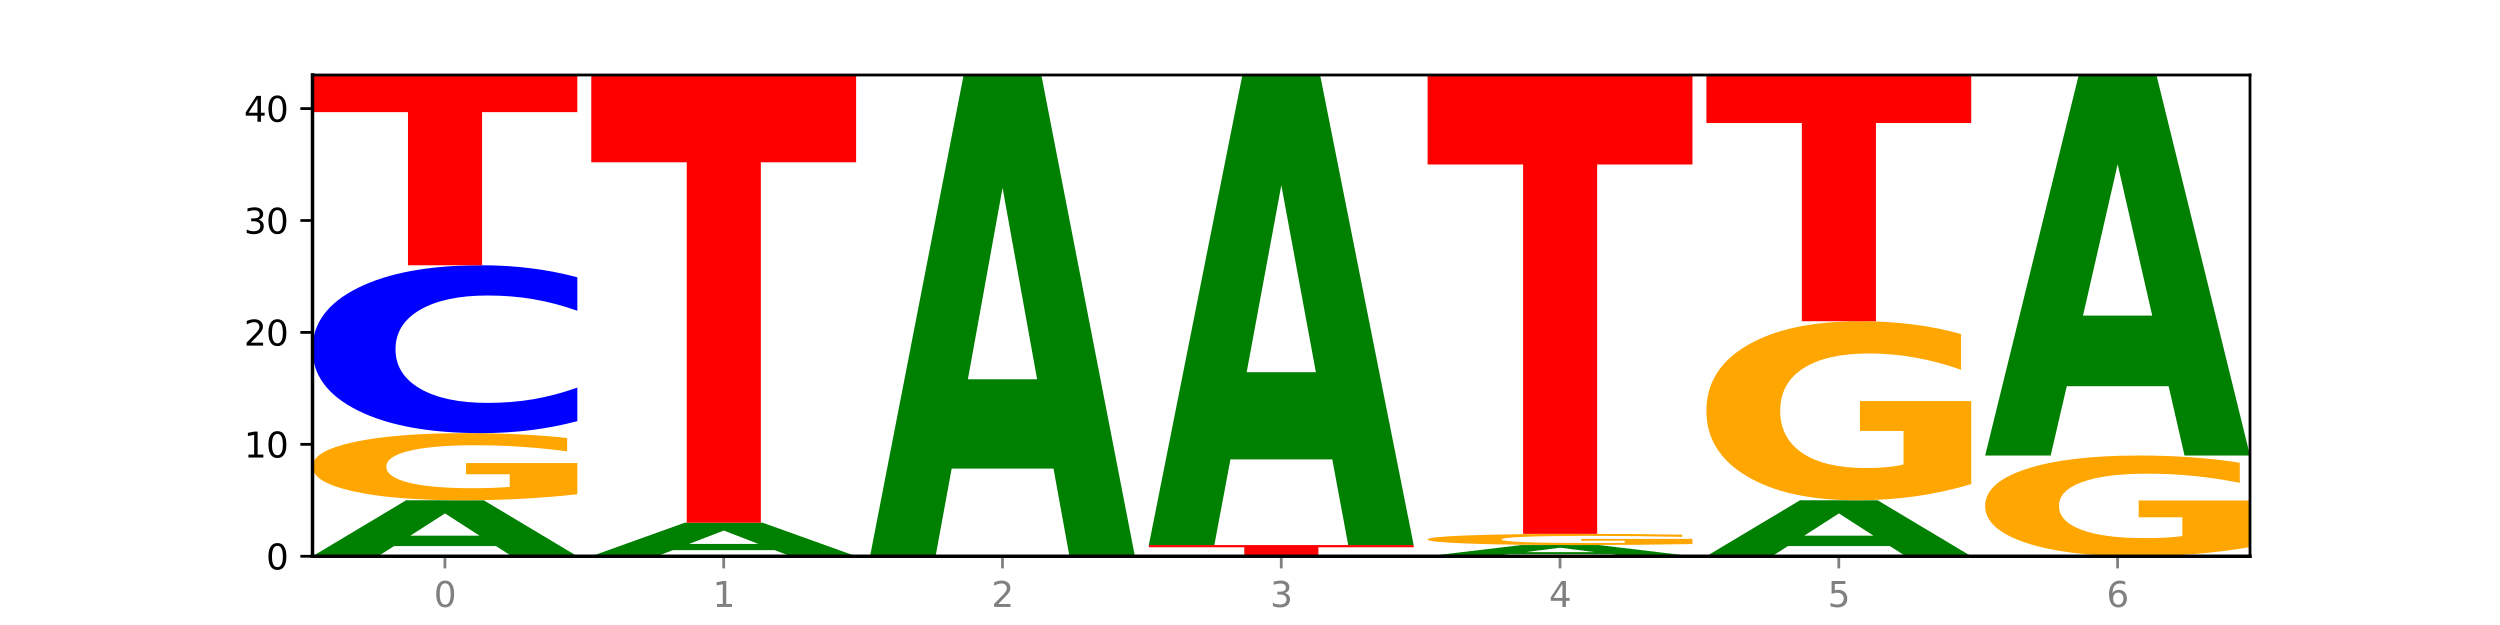
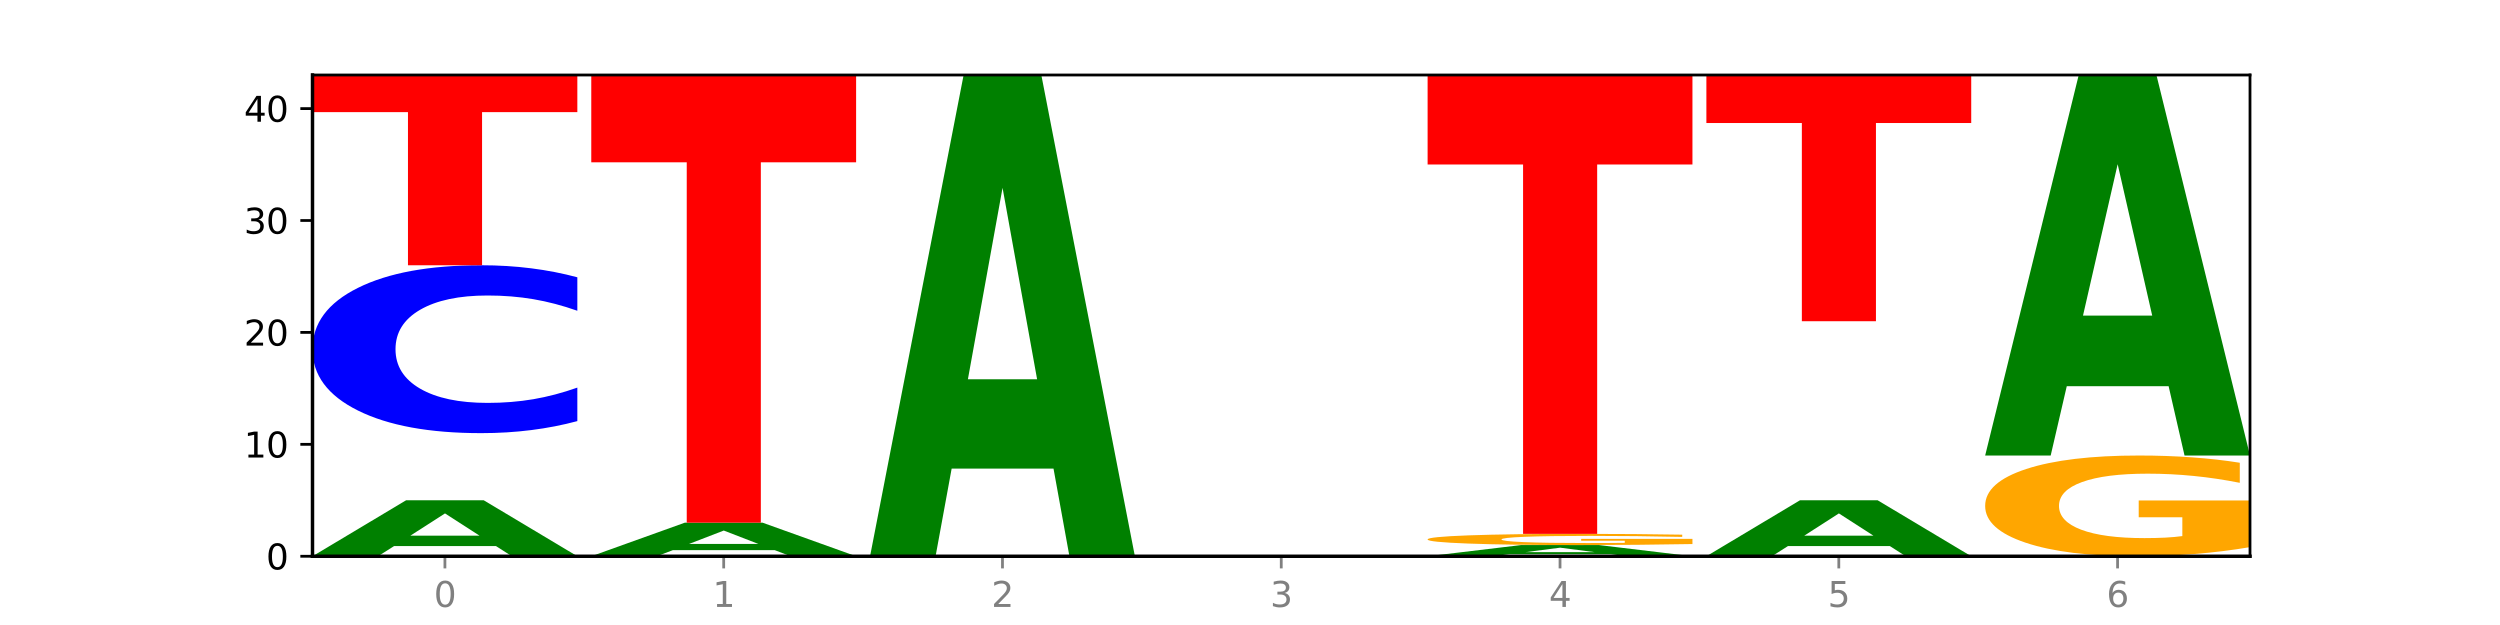
<svg xmlns="http://www.w3.org/2000/svg" xmlns:xlink="http://www.w3.org/1999/xlink" width="720pt" height="180pt" viewBox="0 0 720 180" version="1.1">
  <defs>
    <style type="text/css">*{stroke-linejoin: round; stroke-linecap: butt}</style>
  </defs>
  <g id="figure_1">
    <g id="patch_1">
      <path d="M 0 180  L 720 180  L 720 0  L 0 0  z " style="fill: #ffffff" />
    </g>
    <g id="axes_1">
      <g id="patch_2">
        <path d="M 90 160.2  L 648 160.2  L 648 21.6  L 90 21.6  z " style="fill: #ffffff" />
      </g>
      <g id="line2d_1">
        <path d="M 90 160.2  L 648 160.2  " clip-path="url(#pbf17278f3c)" style="fill: none; stroke: #000000; stroke-width: 0.5; stroke-linecap: square" />
      </g>
      <g id="patch_3">
        <path d="M 142.835 157.264  L 113.501 157.264  L 108.87 160.2  L 90 160.2  L 116.948 144.084  L 139.326 144.084  L 166.273 160.2  L 147.419 160.2  L 142.835 157.264  z M 118.18 154.273  L 138.109 154.273  L 128.16 147.862  L 118.18 154.273  z " clip-path="url(#pbf17278f3c)" style="fill: #008000" />
      </g>
      <g id="patch_4">
-         <path d="M 166.273 142.334  Q 158.581 143.209 150.308 143.648  Q 142.034 144.084 133.214 144.084  Q 113.282 144.084 101.641 141.479  Q 90 138.874 90 134.42  Q 90 129.914 101.846 127.329  Q 113.709 124.744 134.342 124.744  Q 142.291 124.744 149.573 125.096  Q 156.872 125.443 163.333 126.13  L 163.333 129.986  Q 156.667 129.103 150.068 128.667  Q 143.47 128.228 136.838 128.228  Q 124.564 128.228 117.914 129.834  Q 111.265 131.436 111.265 134.42  Q 111.265 137.376 117.675 138.99  Q 124.085 140.6 135.88 140.6  Q 139.094 140.6 141.846 140.508  Q 144.598 140.412 146.786 140.213  L 146.786 136.593  L 134.222 136.593  L 134.222 133.369  L 166.273 133.369  L 166.273 142.334  z " clip-path="url(#pbf17278f3c)" style="fill: #ffa600" />
-       </g>
+         </g>
      <g id="patch_5">
        <path d="M 166.273 121.279  Q 159.893 122.996 152.994 123.865  Q 146.095 124.744 138.581 124.744  Q 116.174 124.744 103.087 118.232  Q 90 111.721 90 100.585  Q 90 89.409 103.087 82.907  Q 116.174 76.395 138.581 76.395  Q 146.095 76.395 152.994 77.274  Q 159.893 78.143 166.273 79.861  L 166.273 89.499  Q 159.836 87.222 153.59 86.163  Q 147.344 85.104 140.445 85.104  Q 128.069 85.104 120.978 89.229  Q 113.906 93.344 113.906 100.585  Q 113.906 107.796 120.978 111.92  Q 128.069 116.035 140.445 116.035  Q 147.344 116.035 153.59 114.977  Q 159.836 113.908 166.273 111.631  L 166.273 121.279  z " clip-path="url(#pbf17278f3c)" style="fill: #0000ff" />
      </g>
      <g id="patch_6">
        <path d="M 90 21.6  L 166.273 21.6  L 166.273 32.287  L 138.833 32.287  L 138.833 76.395  L 117.494 76.395  L 117.494 32.287  L 90 32.287  L 90 21.6  z " clip-path="url(#pbf17278f3c)" style="fill: #ff0000" />
      </g>
      <g id="patch_7">
        <path d="M 223.122 158.438  L 193.789 158.438  L 189.157 160.2  L 170.288 160.2  L 197.235 150.53  L 219.614 150.53  L 246.561 160.2  L 227.707 160.2  L 223.122 158.438  z M 198.467 156.644  L 218.397 156.644  L 208.448 152.797  L 198.467 156.644  z " clip-path="url(#pbf17278f3c)" style="fill: #008000" />
      </g>
      <g id="patch_8">
        <path d="M 170.288 21.6  L 246.561 21.6  L 246.561 46.745  L 219.12 46.745  L 219.12 150.53  L 197.782 150.53  L 197.782 46.745  L 170.288 46.745  L 170.288 21.6  z " clip-path="url(#pbf17278f3c)" style="fill: #ff0000" />
      </g>
      <g id="patch_9">
        <path d="M 303.41 134.951  L 274.077 134.951  L 269.445 160.2  L 250.576 160.2  L 277.523 21.6  L 299.901 21.6  L 326.849 160.2  L 307.995 160.2  L 303.41 134.951  z M 278.755 109.228  L 298.685 109.228  L 288.736 54.096  L 278.755 109.228  z " clip-path="url(#pbf17278f3c)" style="fill: #008000" />
      </g>
      <g id="patch_10">
-         <path d="M 330.863 156.977  L 407.137 156.977  L 407.137 157.605  L 379.696 157.605  L 379.696 160.2  L 358.357 160.2  L 358.357 157.605  L 330.863 157.605  L 330.863 156.977  z " clip-path="url(#pbf17278f3c)" style="fill: #ff0000" />
-       </g>
+         </g>
      <g id="patch_11">
-         <path d="M 383.698 132.315  L 354.364 132.315  L 349.733 156.977  L 330.863 156.977  L 357.811 21.6  L 380.189 21.6  L 407.137 156.977  L 388.283 156.977  L 383.698 132.315  z M 359.043 107.19  L 378.973 107.19  L 369.023 53.341  L 359.043 107.19  z " clip-path="url(#pbf17278f3c)" style="fill: #008000" />
-       </g>
+         </g>
      <g id="patch_12">
        <path d="M 463.986 159.613  L 434.652 159.613  L 430.021 160.2  L 411.151 160.2  L 438.099 156.977  L 460.477 156.977  L 487.424 160.2  L 468.571 160.2  L 463.986 159.613  z M 439.331 159.015  L 459.261 159.015  L 449.311 157.732  L 439.331 159.015  z " clip-path="url(#pbf17278f3c)" style="fill: #008000" />
      </g>
      <g id="patch_13">
        <path d="M 487.424 156.685  Q 479.732 156.831 471.459 156.904  Q 463.185 156.977 454.365 156.977  Q 434.433 156.977 422.792 156.543  Q 411.151 156.109 411.151 155.366  Q 411.151 154.615 422.997 154.184  Q 434.86 153.753 455.493 153.753  Q 463.442 153.753 470.724 153.812  Q 478.023 153.87 484.484 153.985  L 484.484 154.627  Q 477.818 154.48 471.219 154.407  Q 464.621 154.334 457.989 154.334  Q 445.715 154.334 439.066 154.602  Q 432.416 154.869 432.416 155.366  Q 432.416 155.859 438.826 156.128  Q 445.236 156.396 457.031 156.396  Q 460.245 156.396 462.997 156.381  Q 465.749 156.365 467.937 156.332  L 467.937 155.728  L 455.373 155.728  L 455.373 155.191  L 487.424 155.191  L 487.424 156.685  z " clip-path="url(#pbf17278f3c)" style="fill: #ffa600" />
      </g>
      <g id="patch_14">
        <path d="M 411.151 21.6  L 487.424 21.6  L 487.424 47.374  L 459.984 47.374  L 459.984 153.753  L 438.645 153.753  L 438.645 47.374  L 411.151 47.374  L 411.151 21.6  z " clip-path="url(#pbf17278f3c)" style="fill: #ff0000" />
      </g>
      <g id="patch_15">
        <path d="M 544.273 157.264  L 514.94 157.264  L 510.308 160.2  L 491.439 160.2  L 518.386 144.084  L 540.765 144.084  L 567.712 160.2  L 548.858 160.2  L 544.273 157.264  z M 519.618 154.273  L 539.548 154.273  L 529.599 147.862  L 519.618 154.273  z " clip-path="url(#pbf17278f3c)" style="fill: #008000" />
      </g>
      <g id="patch_16">
-         <path d="M 567.712 139.418  Q 560.02 141.751 551.746 142.923  Q 543.473 144.084 534.652 144.084  Q 514.721 144.084 503.08 137.138  Q 491.439 130.192 491.439 118.314  Q 491.439 106.297 503.285 99.404  Q 515.148 92.512 535.781 92.512  Q 543.729 92.512 551.011 93.449  Q 558.311 94.376 564.772 96.208  L 564.772 106.489  Q 558.105 104.134 551.507 102.973  Q 544.909 101.801 538.276 101.801  Q 526.003 101.801 519.353 106.084  Q 512.704 110.356 512.704 118.314  Q 512.704 126.197 519.114 130.501  Q 525.524 134.794 537.319 134.794  Q 540.533 134.794 543.285 134.549  Q 546.037 134.293 548.225 133.761  L 548.225 124.109  L 535.661 124.109  L 535.661 115.512  L 567.712 115.512  L 567.712 139.418  z " clip-path="url(#pbf17278f3c)" style="fill: #ffa600" />
-       </g>
+         </g>
      <g id="patch_17">
        <path d="M 491.439 21.6  L 567.712 21.6  L 567.712 35.43  L 540.272 35.43  L 540.272 92.512  L 518.933 92.512  L 518.933 35.43  L 491.439 35.43  L 491.439 21.6  z " clip-path="url(#pbf17278f3c)" style="fill: #ff0000" />
      </g>
      <g id="patch_18">
        <path d="M 648 157.575  Q 640.308 158.888 632.034 159.547  Q 623.761 160.2 614.94 160.2  Q 595.009 160.2 583.368 156.293  Q 571.727 152.386 571.727 145.704  Q 571.727 138.945 583.573 135.068  Q 595.436 131.191 616.068 131.191  Q 624.017 131.191 631.299 131.718  Q 638.598 132.239 645.06 133.27  L 645.06 139.053  Q 638.393 137.728 631.795 137.075  Q 625.197 136.416 618.564 136.416  Q 606.291 136.416 599.641 138.825  Q 592.992 141.228 592.992 145.704  Q 592.992 150.139 599.402 152.56  Q 605.812 154.975 617.607 154.975  Q 620.821 154.975 623.573 154.837  Q 626.325 154.693 628.513 154.393  L 628.513 148.964  L 615.949 148.964  L 615.949 144.128  L 648 144.128  L 648 157.575  z " clip-path="url(#pbf17278f3c)" style="fill: #ffa600" />
      </g>
      <g id="patch_19">
        <path d="M 624.561 111.227  L 595.228 111.227  L 590.596 131.191  L 571.727 131.191  L 598.674 21.6  L 621.052 21.6  L 648 131.191  L 629.146 131.191  L 624.561 111.227  z M 599.906 90.887  L 619.836 90.887  L 609.887 47.295  L 599.906 90.887  z " clip-path="url(#pbf17278f3c)" style="fill: #008000" />
      </g>
      <g id="matplotlib.axis_1">
        <g id="xtick_1">
          <g id="line2d_2">
            <defs>
              <path id="m3bc87bd11c" d="M 0 0  L 0 3.5  " style="stroke: #808080; stroke-width: 0.8" />
            </defs>
            <g>
              <use xlink:href="#m3bc87bd11c" x="128.137" y="160.2" style="fill: #808080; stroke: #808080; stroke-width: 0.8" />
            </g>
          </g>
          <g id="text_1">
            <g style="fill: #808080" transform="translate(124.955 174.798) scale(0.1 -0.1)">
              <defs>
                <path id="DejaVuSans-30" d="M 2034 4250  Q 1547 4250 1301 3770  Q 1056 3291 1056 2328  Q 1056 1369 1301 889  Q 1547 409 2034 409  Q 2525 409 2770 889  Q 3016 1369 3016 2328  Q 3016 3291 2770 3770  Q 2525 4250 2034 4250  z M 2034 4750  Q 2819 4750 3233 4129  Q 3647 3509 3647 2328  Q 3647 1150 3233 529  Q 2819 -91 2034 -91  Q 1250 -91 836 529  Q 422 1150 422 2328  Q 422 3509 836 4129  Q 1250 4750 2034 4750  z " transform="scale(0.016)" />
              </defs>
              <use xlink:href="#DejaVuSans-30" />
            </g>
          </g>
        </g>
        <g id="xtick_2">
          <g id="line2d_3">
            <g>
              <use xlink:href="#m3bc87bd11c" x="208.424" y="160.2" style="fill: #808080; stroke: #808080; stroke-width: 0.8" />
            </g>
          </g>
          <g id="text_2">
            <g style="fill: #808080" transform="translate(205.243 174.798) scale(0.1 -0.1)">
              <defs>
                <path id="DejaVuSans-31" d="M 794 531  L 1825 531  L 1825 4091  L 703 3866  L 703 4441  L 1819 4666  L 2450 4666  L 2450 531  L 3481 531  L 3481 0  L 794 0  L 794 531  z " transform="scale(0.016)" />
              </defs>
              <use xlink:href="#DejaVuSans-31" />
            </g>
          </g>
        </g>
        <g id="xtick_3">
          <g id="line2d_4">
            <g>
              <use xlink:href="#m3bc87bd11c" x="288.712" y="160.2" style="fill: #808080; stroke: #808080; stroke-width: 0.8" />
            </g>
          </g>
          <g id="text_3">
            <g style="fill: #808080" transform="translate(285.531 174.798) scale(0.1 -0.1)">
              <defs>
                <path id="DejaVuSans-32" d="M 1228 531  L 3431 531  L 3431 0  L 469 0  L 469 531  Q 828 903 1448 1529  Q 2069 2156 2228 2338  Q 2531 2678 2651 2914  Q 2772 3150 2772 3378  Q 2772 3750 2511 3984  Q 2250 4219 1831 4219  Q 1534 4219 1204 4116  Q 875 4013 500 3803  L 500 4441  Q 881 4594 1212 4672  Q 1544 4750 1819 4750  Q 2544 4750 2975 4387  Q 3406 4025 3406 3419  Q 3406 3131 3298 2873  Q 3191 2616 2906 2266  Q 2828 2175 2409 1742  Q 1991 1309 1228 531  z " transform="scale(0.016)" />
              </defs>
              <use xlink:href="#DejaVuSans-32" />
            </g>
          </g>
        </g>
        <g id="xtick_4">
          <g id="line2d_5">
            <g>
              <use xlink:href="#m3bc87bd11c" x="369" y="160.2" style="fill: #808080; stroke: #808080; stroke-width: 0.8" />
            </g>
          </g>
          <g id="text_4">
            <g style="fill: #808080" transform="translate(365.819 174.798) scale(0.1 -0.1)">
              <defs>
                <path id="DejaVuSans-33" d="M 2597 2516  Q 3050 2419 3304 2112  Q 3559 1806 3559 1356  Q 3559 666 3084 287  Q 2609 -91 1734 -91  Q 1441 -91 1130 -33  Q 819 25 488 141  L 488 750  Q 750 597 1062 519  Q 1375 441 1716 441  Q 2309 441 2620 675  Q 2931 909 2931 1356  Q 2931 1769 2642 2001  Q 2353 2234 1838 2234  L 1294 2234  L 1294 2753  L 1863 2753  Q 2328 2753 2575 2939  Q 2822 3125 2822 3475  Q 2822 3834 2567 4026  Q 2313 4219 1838 4219  Q 1578 4219 1281 4162  Q 984 4106 628 3988  L 628 4550  Q 988 4650 1302 4700  Q 1616 4750 1894 4750  Q 2613 4750 3031 4423  Q 3450 4097 3450 3541  Q 3450 3153 3228 2886  Q 3006 2619 2597 2516  z " transform="scale(0.016)" />
              </defs>
              <use xlink:href="#DejaVuSans-33" />
            </g>
          </g>
        </g>
        <g id="xtick_5">
          <g id="line2d_6">
            <g>
              <use xlink:href="#m3bc87bd11c" x="449.288" y="160.2" style="fill: #808080; stroke: #808080; stroke-width: 0.8" />
            </g>
          </g>
          <g id="text_5">
            <g style="fill: #808080" transform="translate(446.107 174.798) scale(0.1 -0.1)">
              <defs>
                <path id="DejaVuSans-34" d="M 2419 4116  L 825 1625  L 2419 1625  L 2419 4116  z M 2253 4666  L 3047 4666  L 3047 1625  L 3713 1625  L 3713 1100  L 3047 1100  L 3047 0  L 2419 0  L 2419 1100  L 313 1100  L 313 1709  L 2253 4666  z " transform="scale(0.016)" />
              </defs>
              <use xlink:href="#DejaVuSans-34" />
            </g>
          </g>
        </g>
        <g id="xtick_6">
          <g id="line2d_7">
            <g>
              <use xlink:href="#m3bc87bd11c" x="529.576" y="160.2" style="fill: #808080; stroke: #808080; stroke-width: 0.8" />
            </g>
          </g>
          <g id="text_6">
            <g style="fill: #808080" transform="translate(526.394 174.798) scale(0.1 -0.1)">
              <defs>
                <path id="DejaVuSans-35" d="M 691 4666  L 3169 4666  L 3169 4134  L 1269 4134  L 1269 2991  Q 1406 3038 1543 3061  Q 1681 3084 1819 3084  Q 2600 3084 3056 2656  Q 3513 2228 3513 1497  Q 3513 744 3044 326  Q 2575 -91 1722 -91  Q 1428 -91 1123 -41  Q 819 9 494 109  L 494 744  Q 775 591 1075 516  Q 1375 441 1709 441  Q 2250 441 2565 725  Q 2881 1009 2881 1497  Q 2881 1984 2565 2268  Q 2250 2553 1709 2553  Q 1456 2553 1204 2497  Q 953 2441 691 2322  L 691 4666  z " transform="scale(0.016)" />
              </defs>
              <use xlink:href="#DejaVuSans-35" />
            </g>
          </g>
        </g>
        <g id="xtick_7">
          <g id="line2d_8">
            <g>
              <use xlink:href="#m3bc87bd11c" x="609.863" y="160.2" style="fill: #808080; stroke: #808080; stroke-width: 0.8" />
            </g>
          </g>
          <g id="text_7">
            <g style="fill: #808080" transform="translate(606.682 174.798) scale(0.1 -0.1)">
              <defs>
                <path id="DejaVuSans-36" d="M 2113 2584  Q 1688 2584 1439 2293  Q 1191 2003 1191 1497  Q 1191 994 1439 701  Q 1688 409 2113 409  Q 2538 409 2786 701  Q 3034 994 3034 1497  Q 3034 2003 2786 2293  Q 2538 2584 2113 2584  z M 3366 4563  L 3366 3988  Q 3128 4100 2886 4159  Q 2644 4219 2406 4219  Q 1781 4219 1451 3797  Q 1122 3375 1075 2522  Q 1259 2794 1537 2939  Q 1816 3084 2150 3084  Q 2853 3084 3261 2657  Q 3669 2231 3669 1497  Q 3669 778 3244 343  Q 2819 -91 2113 -91  Q 1303 -91 875 529  Q 447 1150 447 2328  Q 447 3434 972 4092  Q 1497 4750 2381 4750  Q 2619 4750 2861 4703  Q 3103 4656 3366 4563  z " transform="scale(0.016)" />
              </defs>
              <use xlink:href="#DejaVuSans-36" />
            </g>
          </g>
        </g>
      </g>
      <g id="matplotlib.axis_2">
        <g id="ytick_1">
          <g id="line2d_9">
            <defs>
              <path id="mf8f00f4caa" d="M 0 0  L -3.5 0  " style="stroke: #000000; stroke-width: 0.8" />
            </defs>
            <g>
              <use xlink:href="#mf8f00f4caa" x="90" y="160.2" style="stroke: #000000; stroke-width: 0.8" />
            </g>
          </g>
          <g id="text_8">
            <g transform="translate(76.638 163.999) scale(0.1 -0.1)">
              <use xlink:href="#DejaVuSans-30" />
            </g>
          </g>
        </g>
        <g id="ytick_2">
          <g id="line2d_10">
            <g>
              <use xlink:href="#mf8f00f4caa" x="90" y="127.967" style="stroke: #000000; stroke-width: 0.8" />
            </g>
          </g>
          <g id="text_9">
            <g transform="translate(70.275 131.767) scale(0.1 -0.1)">
              <use xlink:href="#DejaVuSans-31" />
              <use xlink:href="#DejaVuSans-30" x="63.623" />
            </g>
          </g>
        </g>
        <g id="ytick_3">
          <g id="line2d_11">
            <g>
              <use xlink:href="#mf8f00f4caa" x="90" y="95.735" style="stroke: #000000; stroke-width: 0.8" />
            </g>
          </g>
          <g id="text_10">
            <g transform="translate(70.275 99.534) scale(0.1 -0.1)">
              <use xlink:href="#DejaVuSans-32" />
              <use xlink:href="#DejaVuSans-30" x="63.623" />
            </g>
          </g>
        </g>
        <g id="ytick_4">
          <g id="line2d_12">
            <g>
              <use xlink:href="#mf8f00f4caa" x="90" y="63.502" style="stroke: #000000; stroke-width: 0.8" />
            </g>
          </g>
          <g id="text_11">
            <g transform="translate(70.275 67.302) scale(0.1 -0.1)">
              <use xlink:href="#DejaVuSans-33" />
              <use xlink:href="#DejaVuSans-30" x="63.623" />
            </g>
          </g>
        </g>
        <g id="ytick_5">
          <g id="line2d_13">
            <g>
              <use xlink:href="#mf8f00f4caa" x="90" y="31.27" style="stroke: #000000; stroke-width: 0.8" />
            </g>
          </g>
          <g id="text_12">
            <g transform="translate(70.275 35.069) scale(0.1 -0.1)">
              <use xlink:href="#DejaVuSans-34" />
              <use xlink:href="#DejaVuSans-30" x="63.623" />
            </g>
          </g>
        </g>
      </g>
      <g id="patch_20">
        <path d="M 90 160.2  L 90 21.6  " style="fill: none; stroke: #000000; stroke-linejoin: miter; stroke-linecap: square" />
      </g>
      <g id="patch_21">
        <path d="M 648 160.2  L 648 21.6  " style="fill: none; stroke: #000000; stroke-width: 0.8; stroke-linejoin: miter; stroke-linecap: square" />
      </g>
      <g id="patch_22">
        <path d="M 90 160.2  L 648 160.2  " style="fill: none; stroke: #000000; stroke-linejoin: miter; stroke-linecap: square" />
      </g>
      <g id="patch_23">
        <path d="M 90 21.6  L 648 21.6  " style="fill: none; stroke: #000000; stroke-width: 0.8; stroke-linejoin: miter; stroke-linecap: square" />
      </g>
    </g>
  </g>
  <defs>
    <clipPath id="pbf17278f3c">
      <rect x="90" y="21.6" width="558" height="138.6" />
    </clipPath>
  </defs>
</svg>